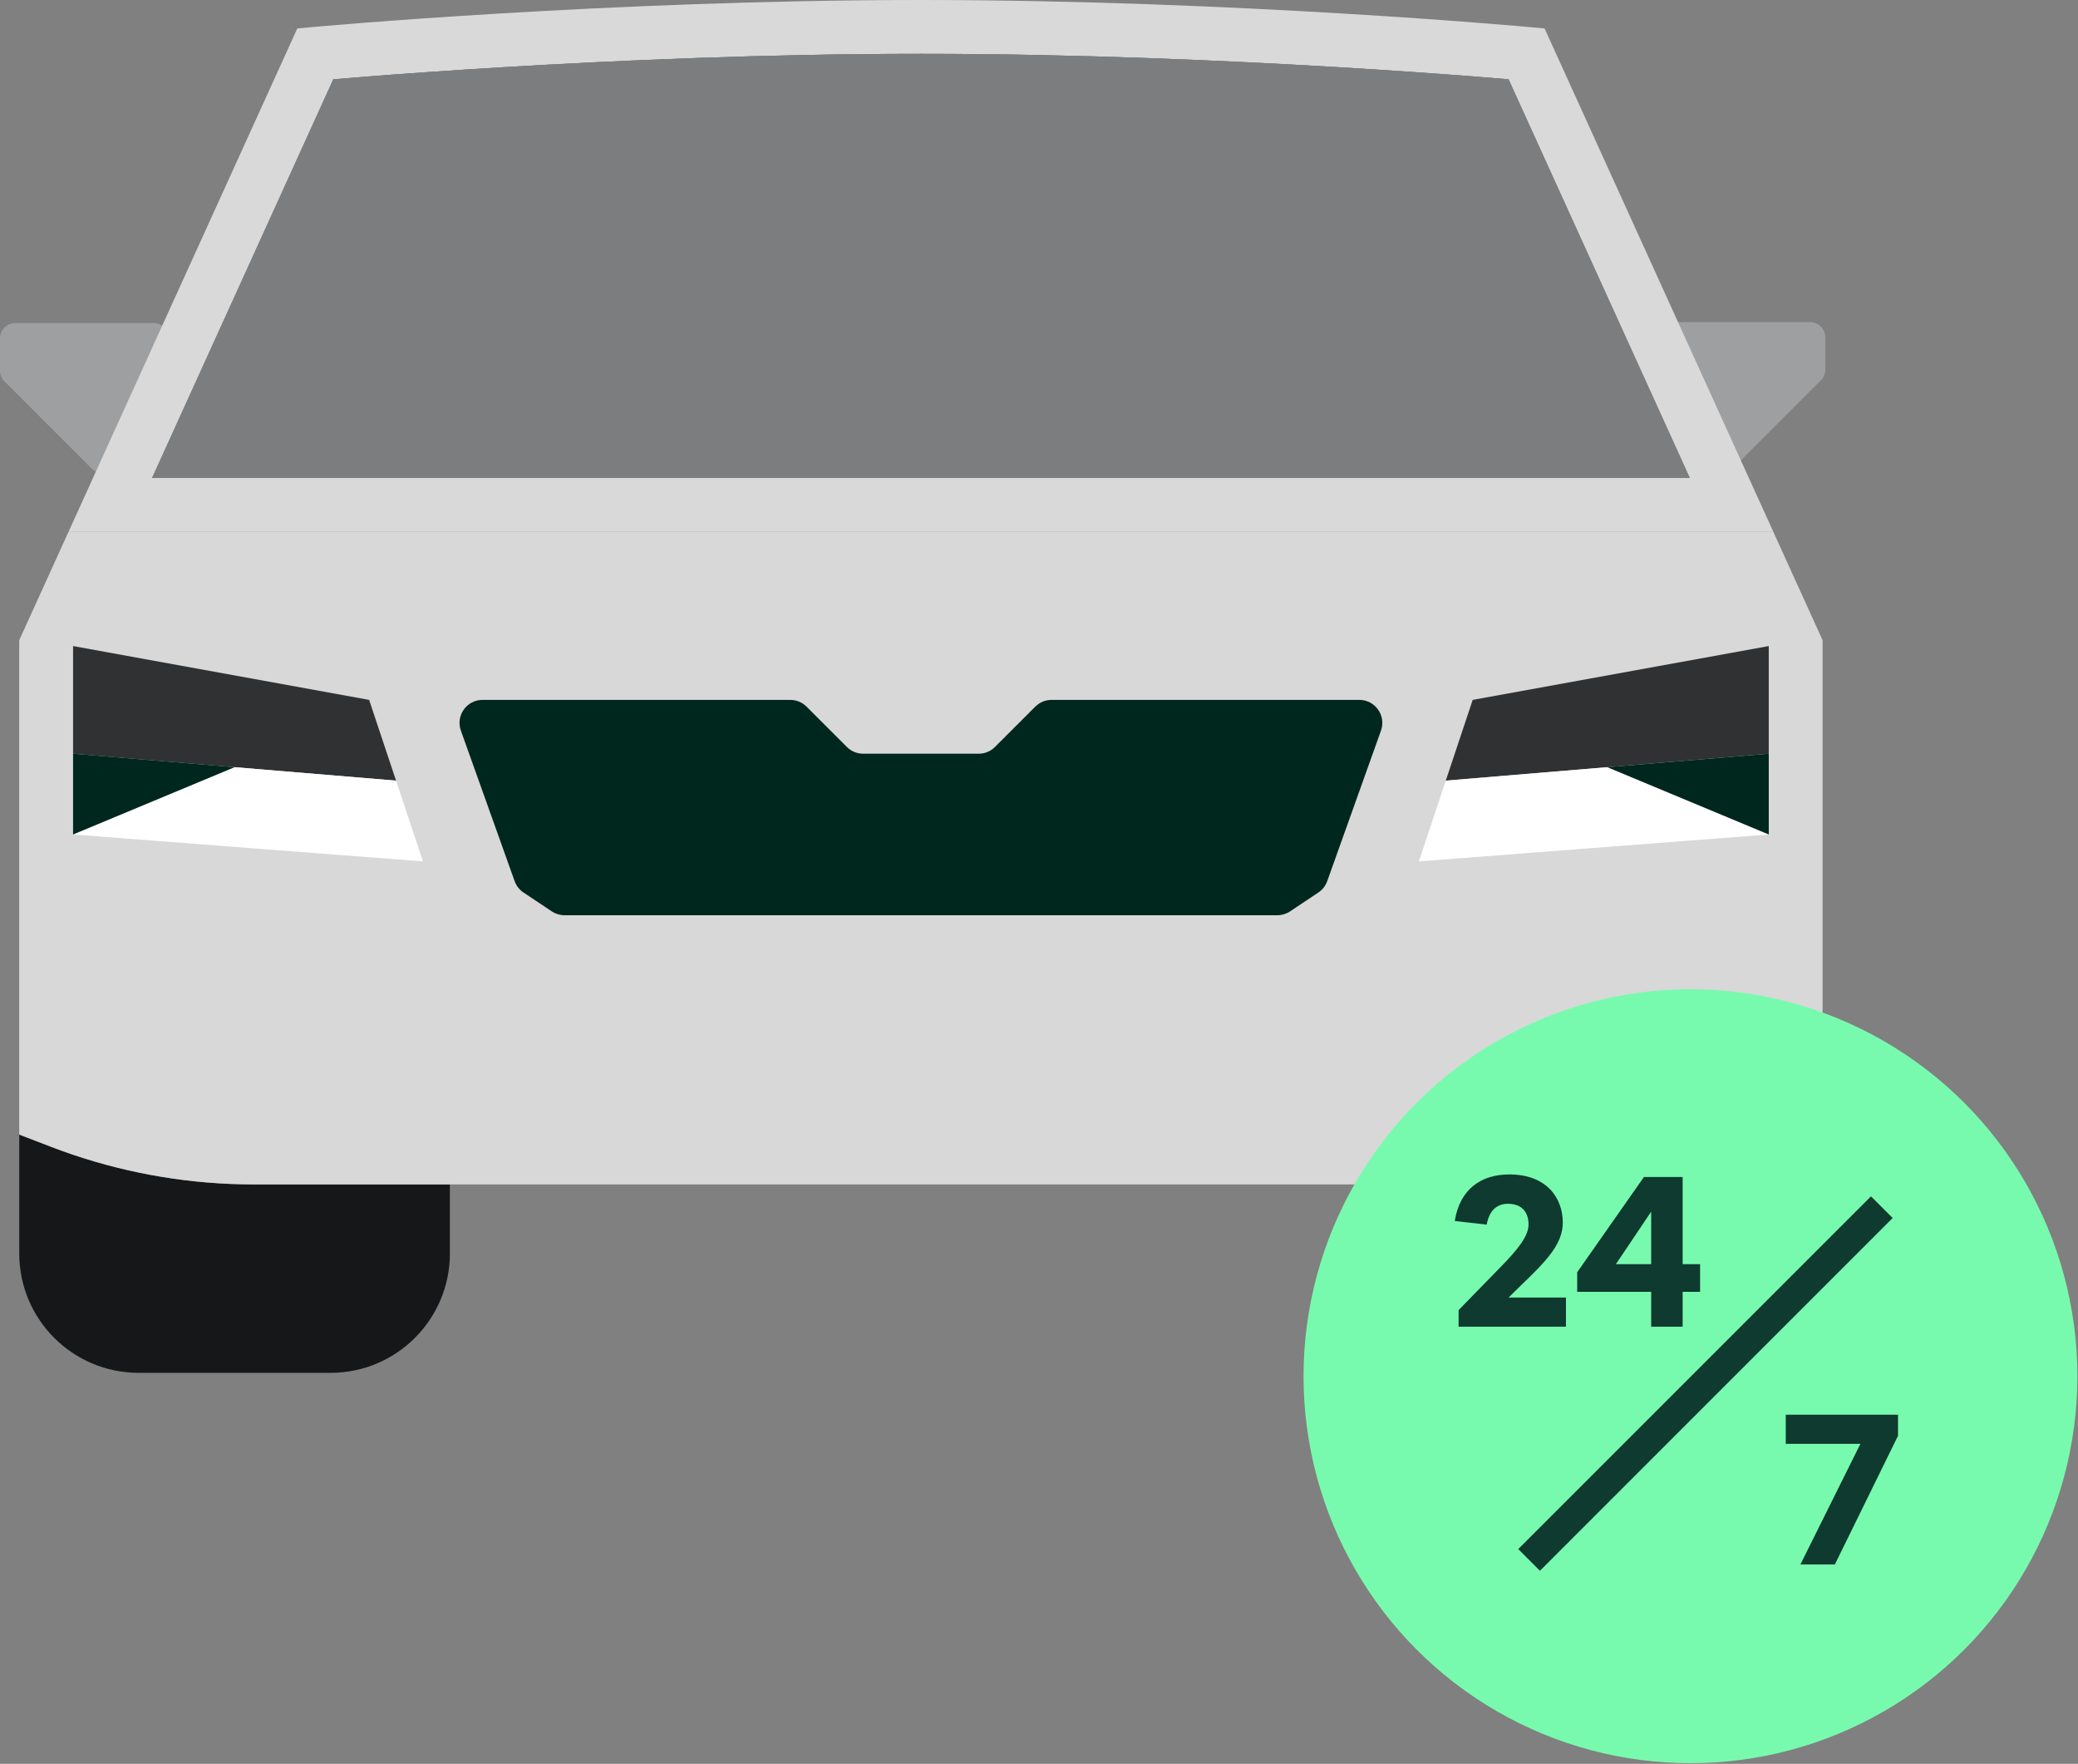
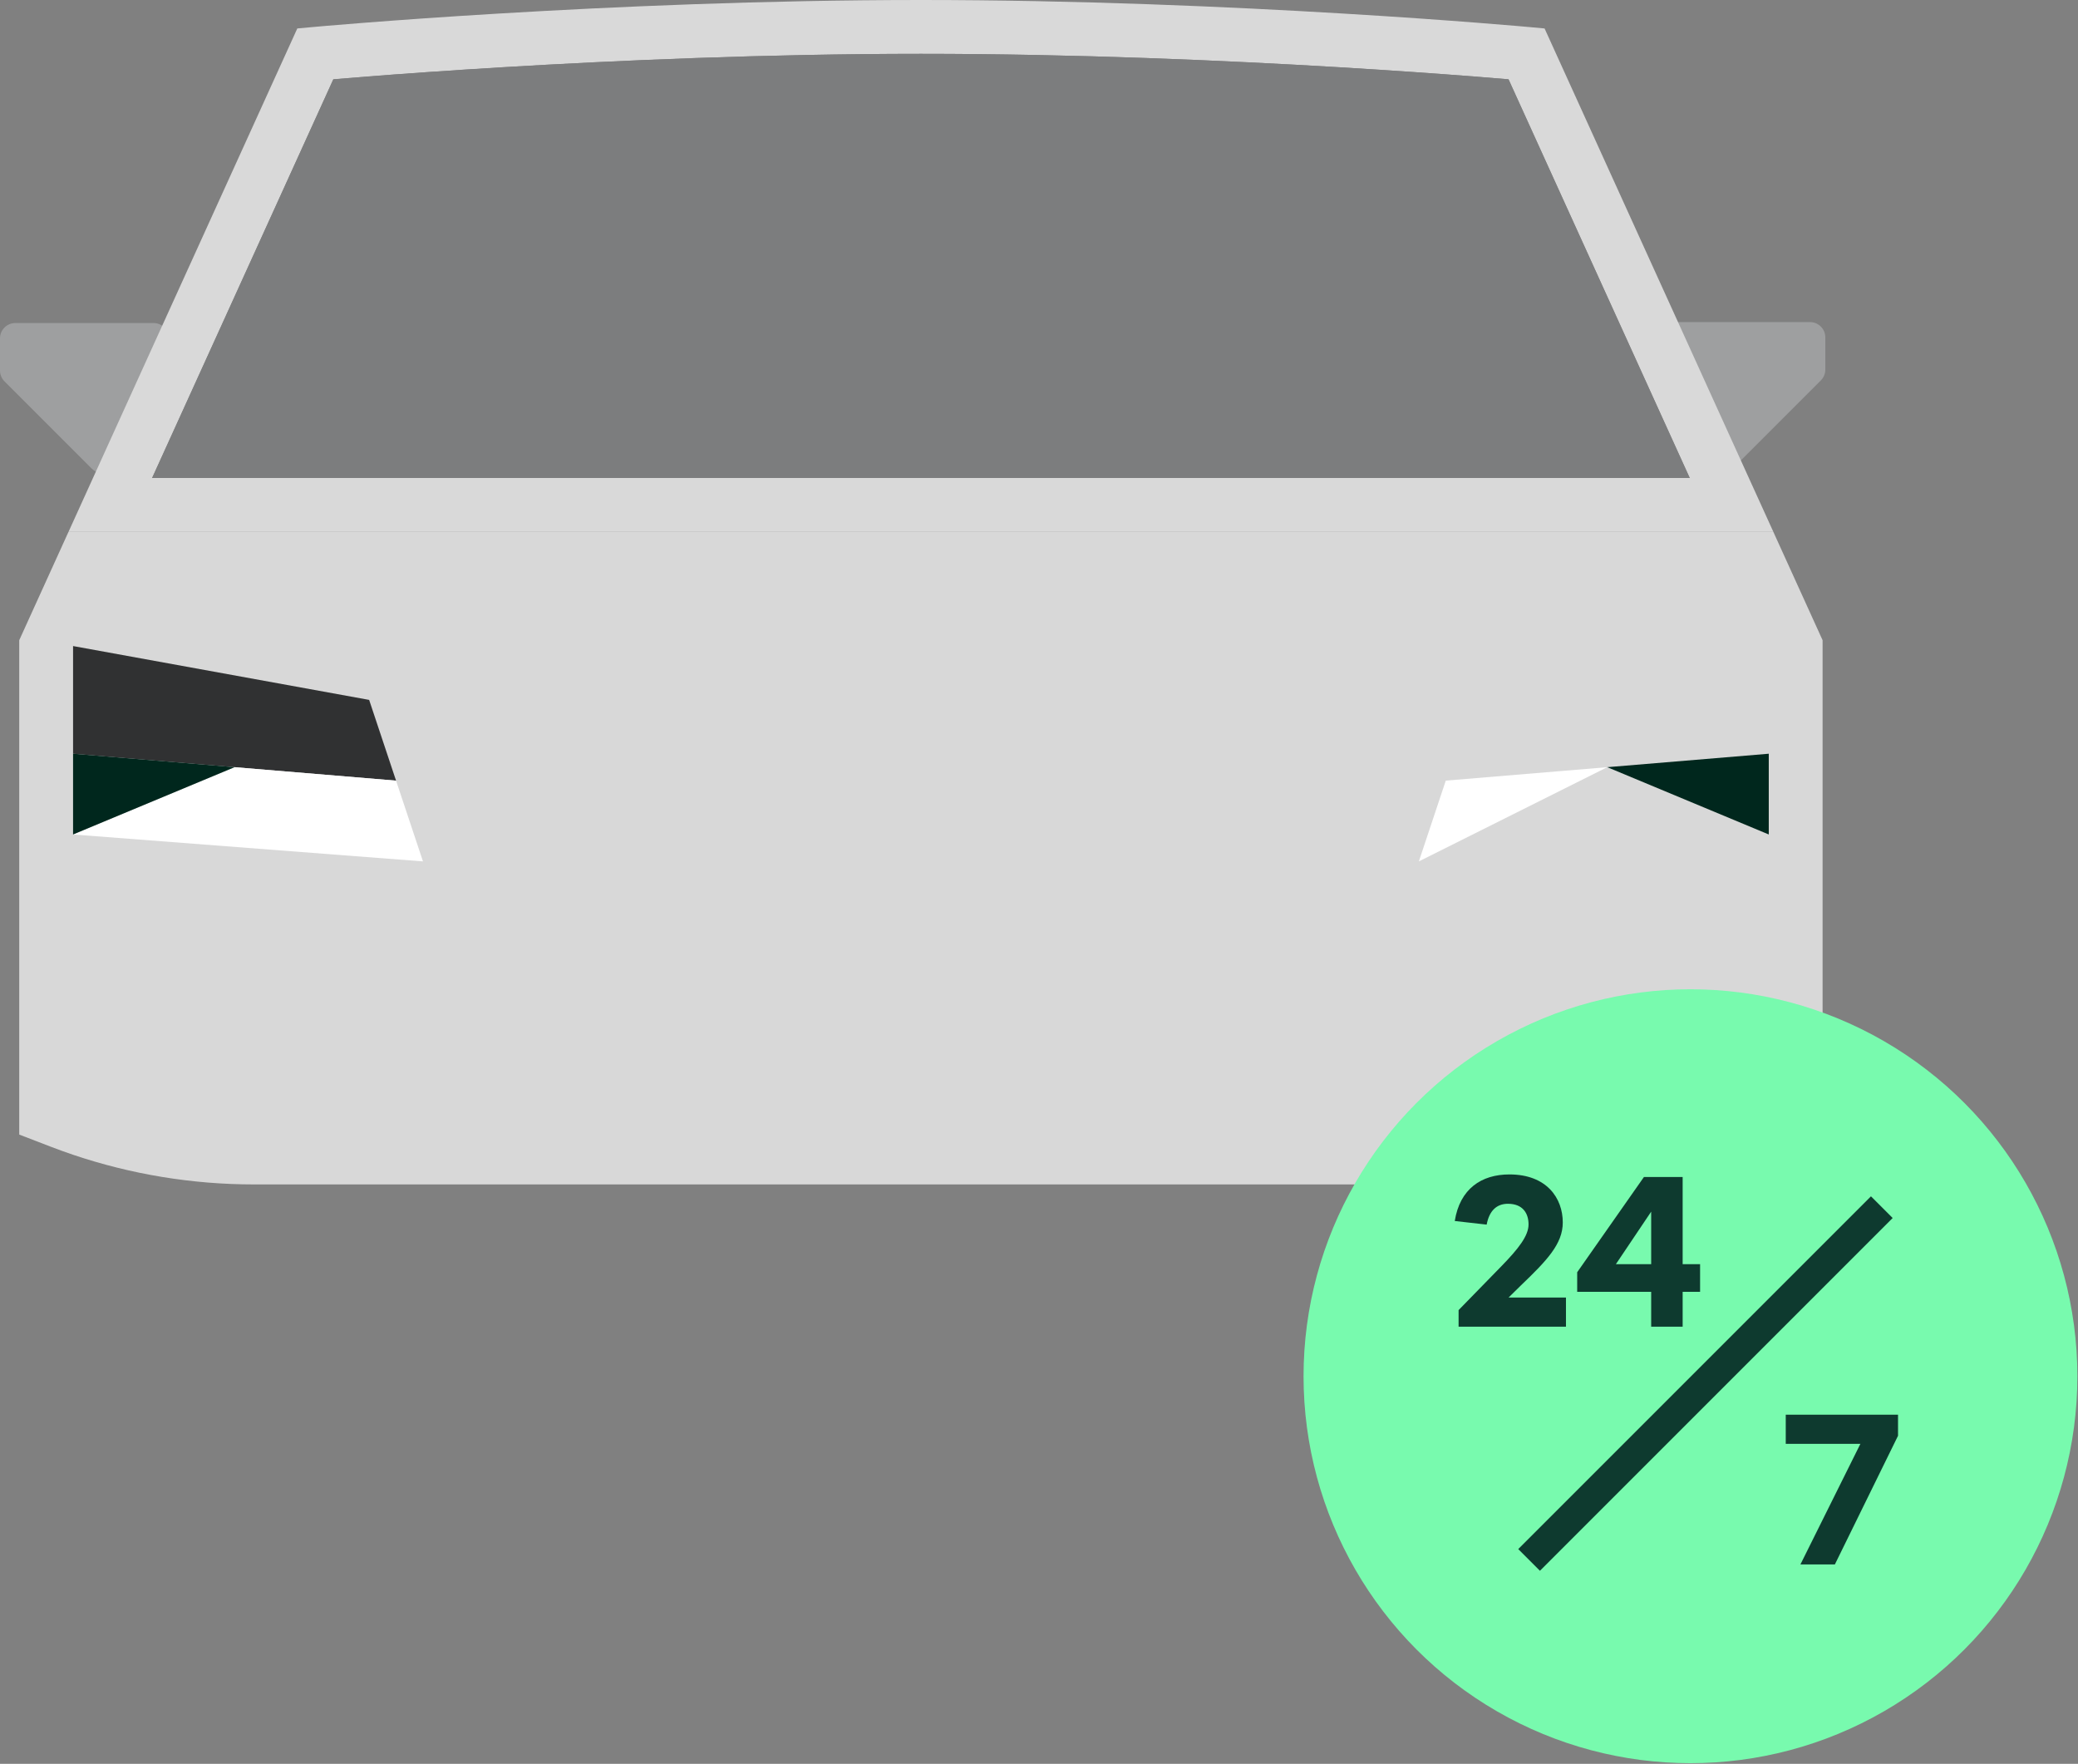
<svg xmlns="http://www.w3.org/2000/svg" width="271" height="230" viewBox="0 0 271 230" fill="none">
  <rect x="0" y="0" width="271" height="230" fill="#808080" stroke="none" />
  <path d="M11.95 61.093C12.951 62.094 14.647 61.767 15.204 60.466L21.859 44.909C22.424 43.59 21.456 42.123 20.02 42.123H2C0.895 42.123 0 43.018 0 44.123V48.315C0 48.845 0.211 49.354 0.586 49.729L11.95 61.093Z" fill="#9E9FA0" />
  <path d="M218.031 42C216.595 42 215.627 43.467 216.192 44.786L222.845 60.343C223.401 61.644 225.097 61.971 226.098 60.971L237.462 49.606C237.837 49.231 238.048 48.722 238.048 48.192V44C238.048 42.895 237.152 42 236.048 42H218.031Z" fill="#9E9FA0" />
-   <path d="M237.692 163.446C237.692 172.046 230.72 179.018 222.12 179.018H197.1C188.5 179.018 181.529 172.046 181.529 163.446V154.446H188.549H207.104C215.125 154.446 223.086 153.137 230.671 150.578C231.644 150.252 232.609 149.901 233.567 149.532L237.692 147.946V163.446Z" fill="#161718" />
-   <path d="M58.672 154.446V163.446C58.672 172.046 51.701 179.018 43.101 179.018H18.08C9.48 179.018 2.509 172.046 2.509 163.446V147.946L6.634 149.532C7.592 149.901 8.557 150.252 9.53 150.578C17.115 153.137 25.076 154.446 33.097 154.446H51.652H58.672Z" fill="#161718" />
  <path d="M181.528 154.449H58.672H51.652H33.097C25.076 154.449 17.115 153.14 9.53 150.581C8.557 150.254 7.592 149.903 6.634 149.535L2.509 147.948V140.429V83.484L8.933 69.352H16.645H223.556H231.267L237.691 83.484V140.429V147.948L233.567 149.535C232.608 149.903 231.643 150.254 230.671 150.581C223.085 153.14 215.124 154.449 207.103 154.449H188.549H181.528Z" fill="#D8D8D8" />
-   <path d="M192.059 91.265L230.671 84.245V98.286L188.549 101.796L192.059 91.265Z" fill="#303132" />
  <path d="M48.141 91.265L9.529 84.245V90.3V98.286L51.651 101.796L48.141 91.265Z" fill="#303132" />
-   <path d="M185.038 112.325L230.67 108.815L209.609 100.04L188.548 101.795L185.038 112.325Z" fill="white" />
+   <path d="M185.038 112.325L209.609 100.04L188.548 101.795L185.038 112.325Z" fill="white" />
  <path d="M9.529 108.815L55.161 112.325L51.651 101.795L30.59 100.04L9.529 108.815Z" fill="white" />
  <path d="M230.671 108.815V98.285L209.61 100.04L230.671 108.815Z" fill="#00271D" />
  <path d="M9.529 98.285V108.815L30.59 100.04L9.529 98.285Z" fill="#00271D" />
-   <path d="M68.276 116.387C67.739 116.029 67.332 115.508 67.115 114.9L60.105 95.274C59.407 93.32 60.856 91.265 62.93 91.265H103.063C103.859 91.265 104.622 91.581 105.184 92.143L110.447 97.406C111.01 97.969 111.773 98.285 112.569 98.285H127.634C128.43 98.285 129.193 97.969 129.756 97.406L135.019 92.143C135.581 91.581 136.344 91.265 137.14 91.265H177.272C179.347 91.265 180.795 93.32 180.098 95.274L173.088 114.9C172.871 115.508 172.464 116.029 171.927 116.387L168.245 118.842C167.752 119.171 167.173 119.346 166.58 119.346H73.622C73.03 119.346 72.451 119.171 71.958 118.842L68.276 116.387Z" fill="#00271D" />
  <path fill-rule="evenodd" clip-rule="evenodd" d="M120.103 0C99.656 0 79.838 0.882 65.141 1.762C57.787 2.202 51.711 2.642 47.467 2.973C45.347 3.138 43.683 3.276 42.549 3.372C41.984 3.421 41.549 3.459 41.254 3.485L40.92 3.515L40.804 3.525L38.772 3.711L12.126 62.33L8.936 69.351H16.647H223.558H231.27L228.076 62.33L201.434 3.711L199.401 3.525L199.285 3.515L198.952 3.485C198.657 3.459 198.222 3.421 197.657 3.372C196.523 3.276 194.859 3.138 192.739 2.973C188.495 2.642 182.419 2.202 175.065 1.762C160.368 0.882 140.55 0 120.103 0ZM196.734 10.34C195.631 10.245 194.101 10.119 192.191 9.972C187.986 9.642 181.952 9.206 174.647 8.768C160.031 7.894 140.364 7.02 120.103 7.02C99.842 7.02 80.175 7.894 65.558 8.768C58.254 9.206 52.22 9.642 48.014 9.972C46.105 10.119 44.574 10.245 43.472 10.34L19.838 62.329H220.368L196.734 10.34Z" fill="#D9D9D9" />
  <path fill-rule="evenodd" clip-rule="evenodd" d="M196.731 10.341C195.629 10.246 194.099 10.12 192.189 9.972C187.984 9.642 181.95 9.207 174.645 8.768C160.029 7.894 140.361 7.02 120.101 7.02C99.84 7.02 80.172 7.894 65.556 8.768C58.251 9.207 52.217 9.642 48.012 9.972C46.103 10.12 44.572 10.246 43.47 10.341L19.836 62.33H220.365L196.731 10.341Z" fill="#7C7D7E" />
-   <path d="M192.189 9.972C194.099 10.12 195.629 10.246 196.731 10.341L220.365 62.33H19.836L43.47 10.341C44.572 10.246 46.103 10.12 48.012 9.972C52.217 9.642 58.251 9.207 65.556 8.768C80.172 7.894 99.84 7.02 120.101 7.02C140.361 7.02 160.029 7.894 174.645 8.768C181.95 9.207 187.984 9.642 192.189 9.972Z" fill="#7C7D7E" />
  <ellipse cx="220.459" cy="179.459" rx="50.459" ry="50.459" fill="#78FAAE" />
  <path d="M196.737 169.201H204.224V173H190.22V170.837L195.766 165.152C198.068 162.795 199.344 161.131 199.344 159.662C199.344 158.22 198.595 156.972 196.654 156.972C195.156 156.972 194.213 157.914 193.881 159.689L189.721 159.218C190.387 155.03 193.187 153.145 196.848 153.145C201.701 153.145 203.808 156.223 203.808 159.412C203.808 162.213 201.728 164.376 198.345 167.62L196.737 169.201ZM221.715 164.847V168.452H219.441V173H215.337V168.452H205.687V165.901L214.394 153.478H219.441V164.847H221.715ZM210.734 164.847H215.337V157.998L210.734 164.847Z" fill="#0E3A2F" />
  <path d="M232.887 184.478H247.529V187.223L239.293 204H234.801L242.621 188.277H232.887V184.478Z" fill="#0E3A2F" />
  <line x1="245.414" y1="157.414" x2="199.414" y2="203.414" stroke="#0E3A2F" stroke-width="4" />
</svg>